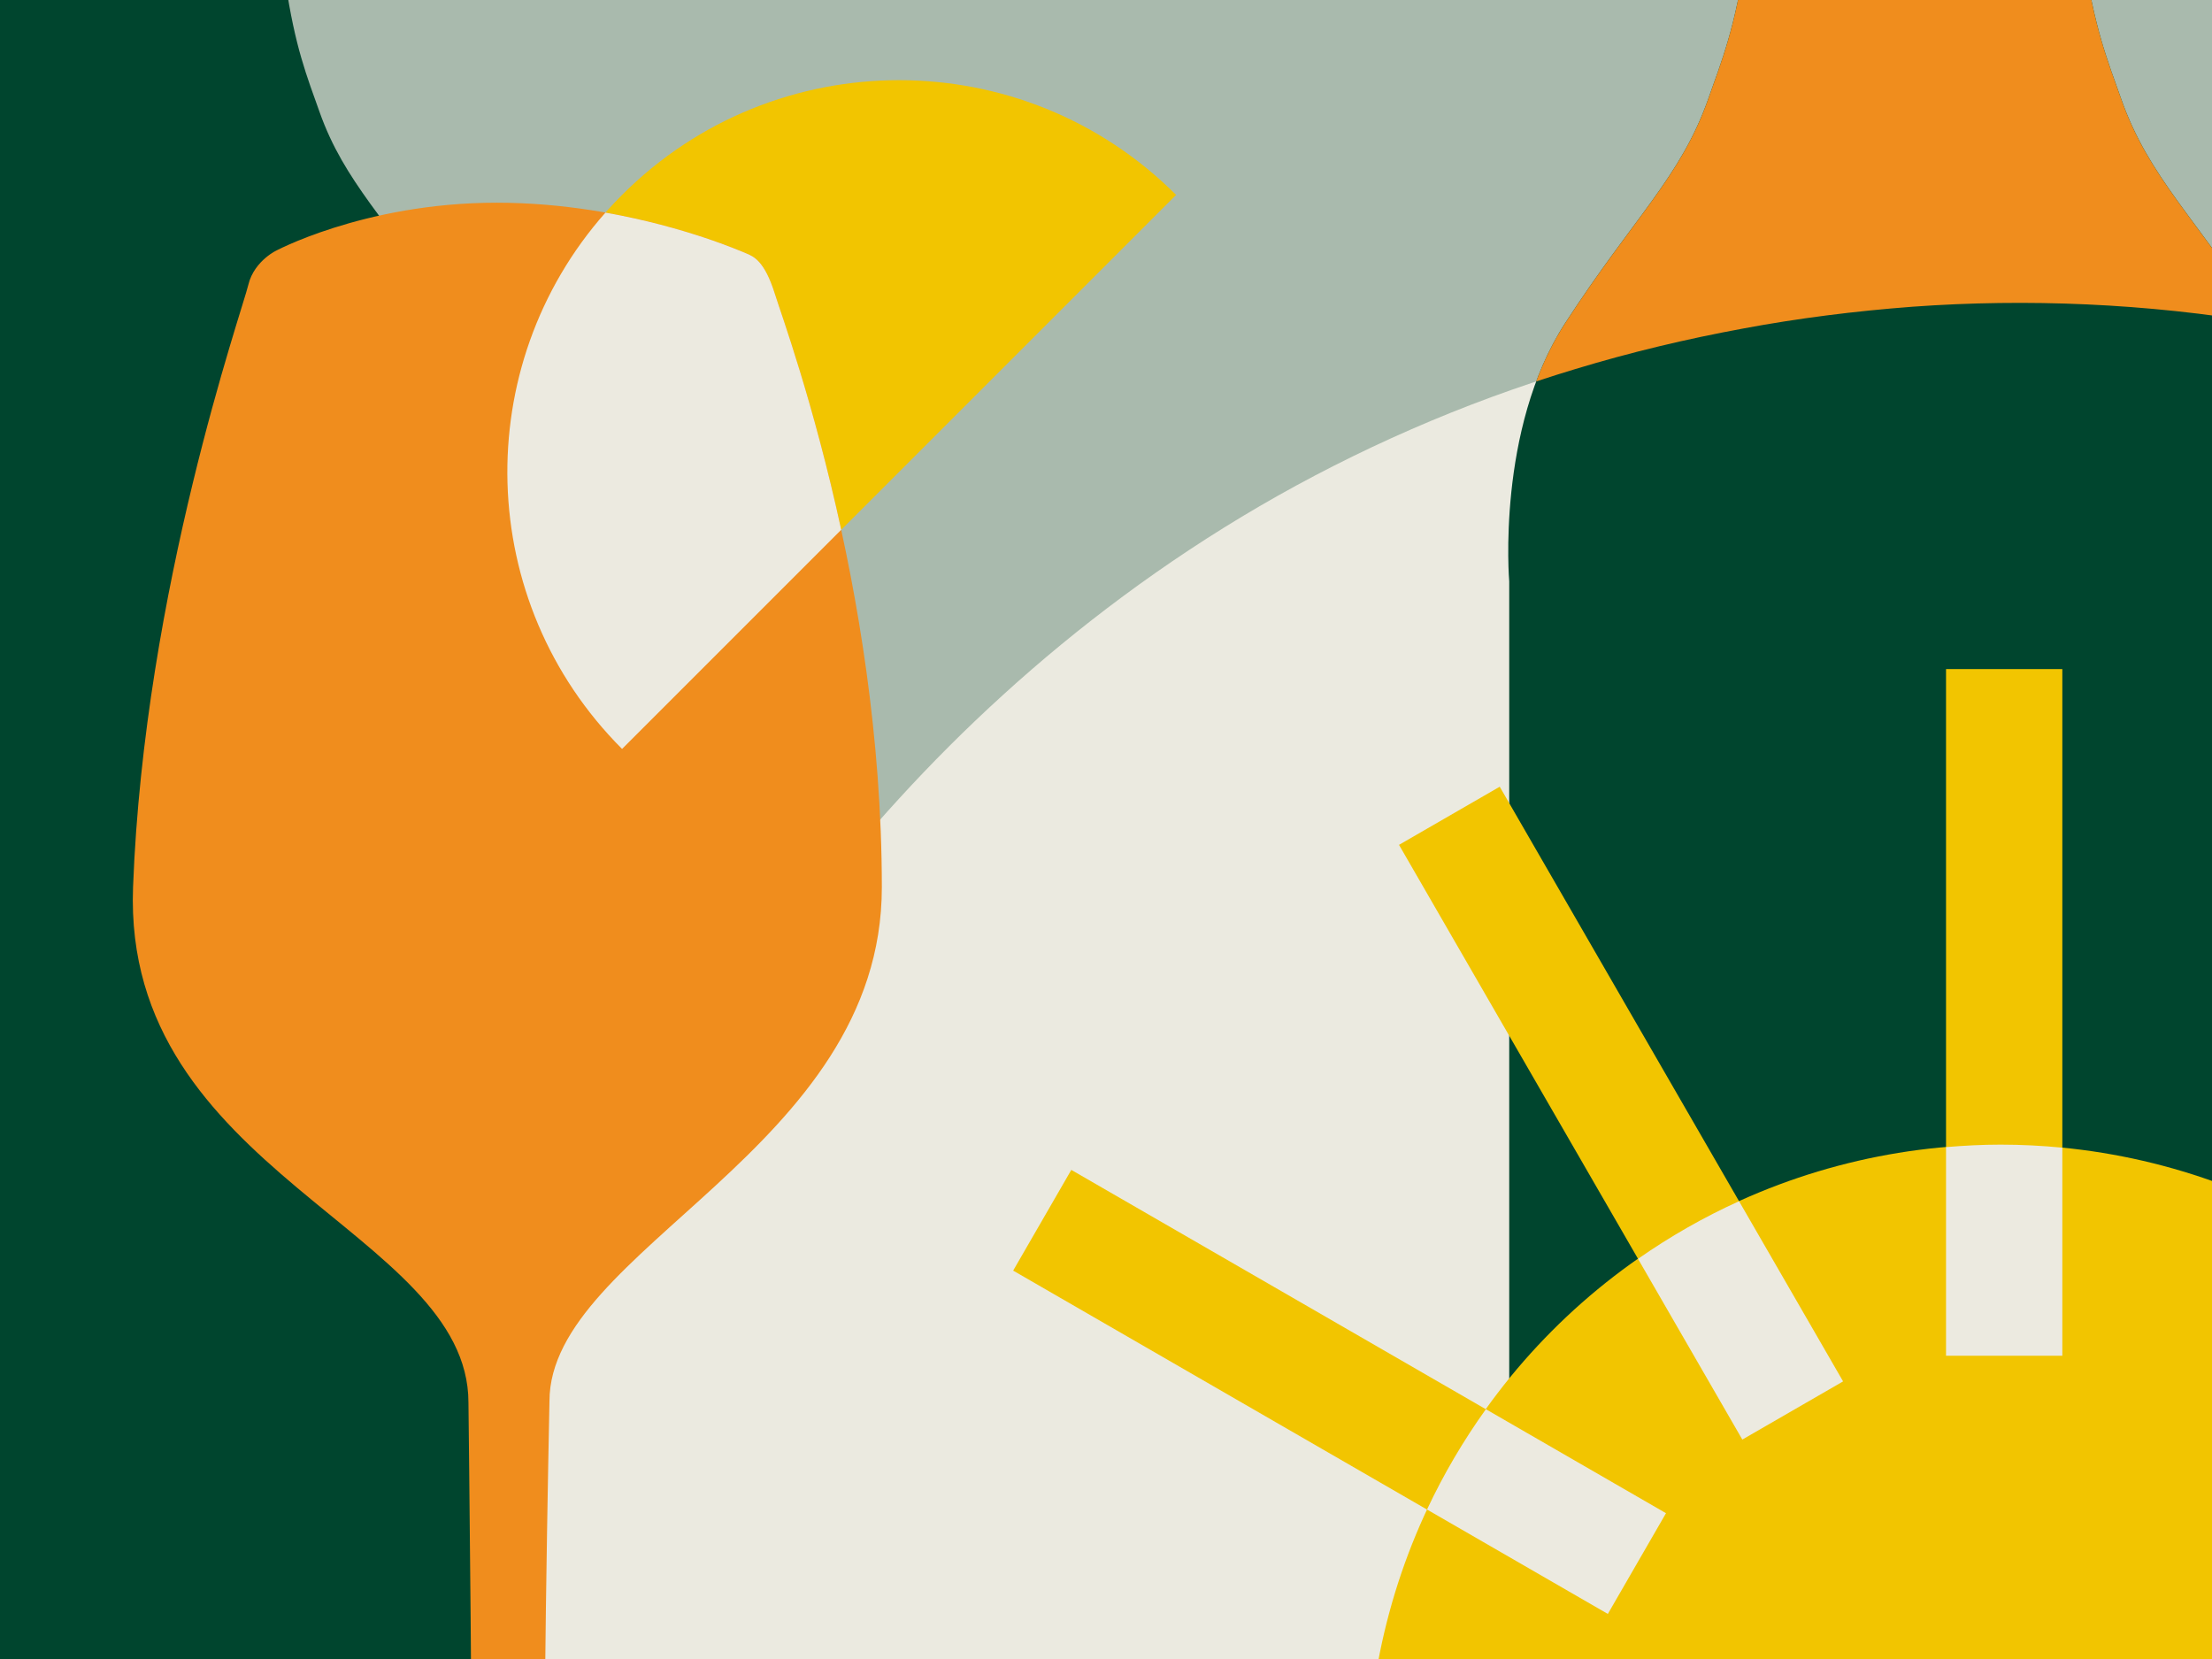
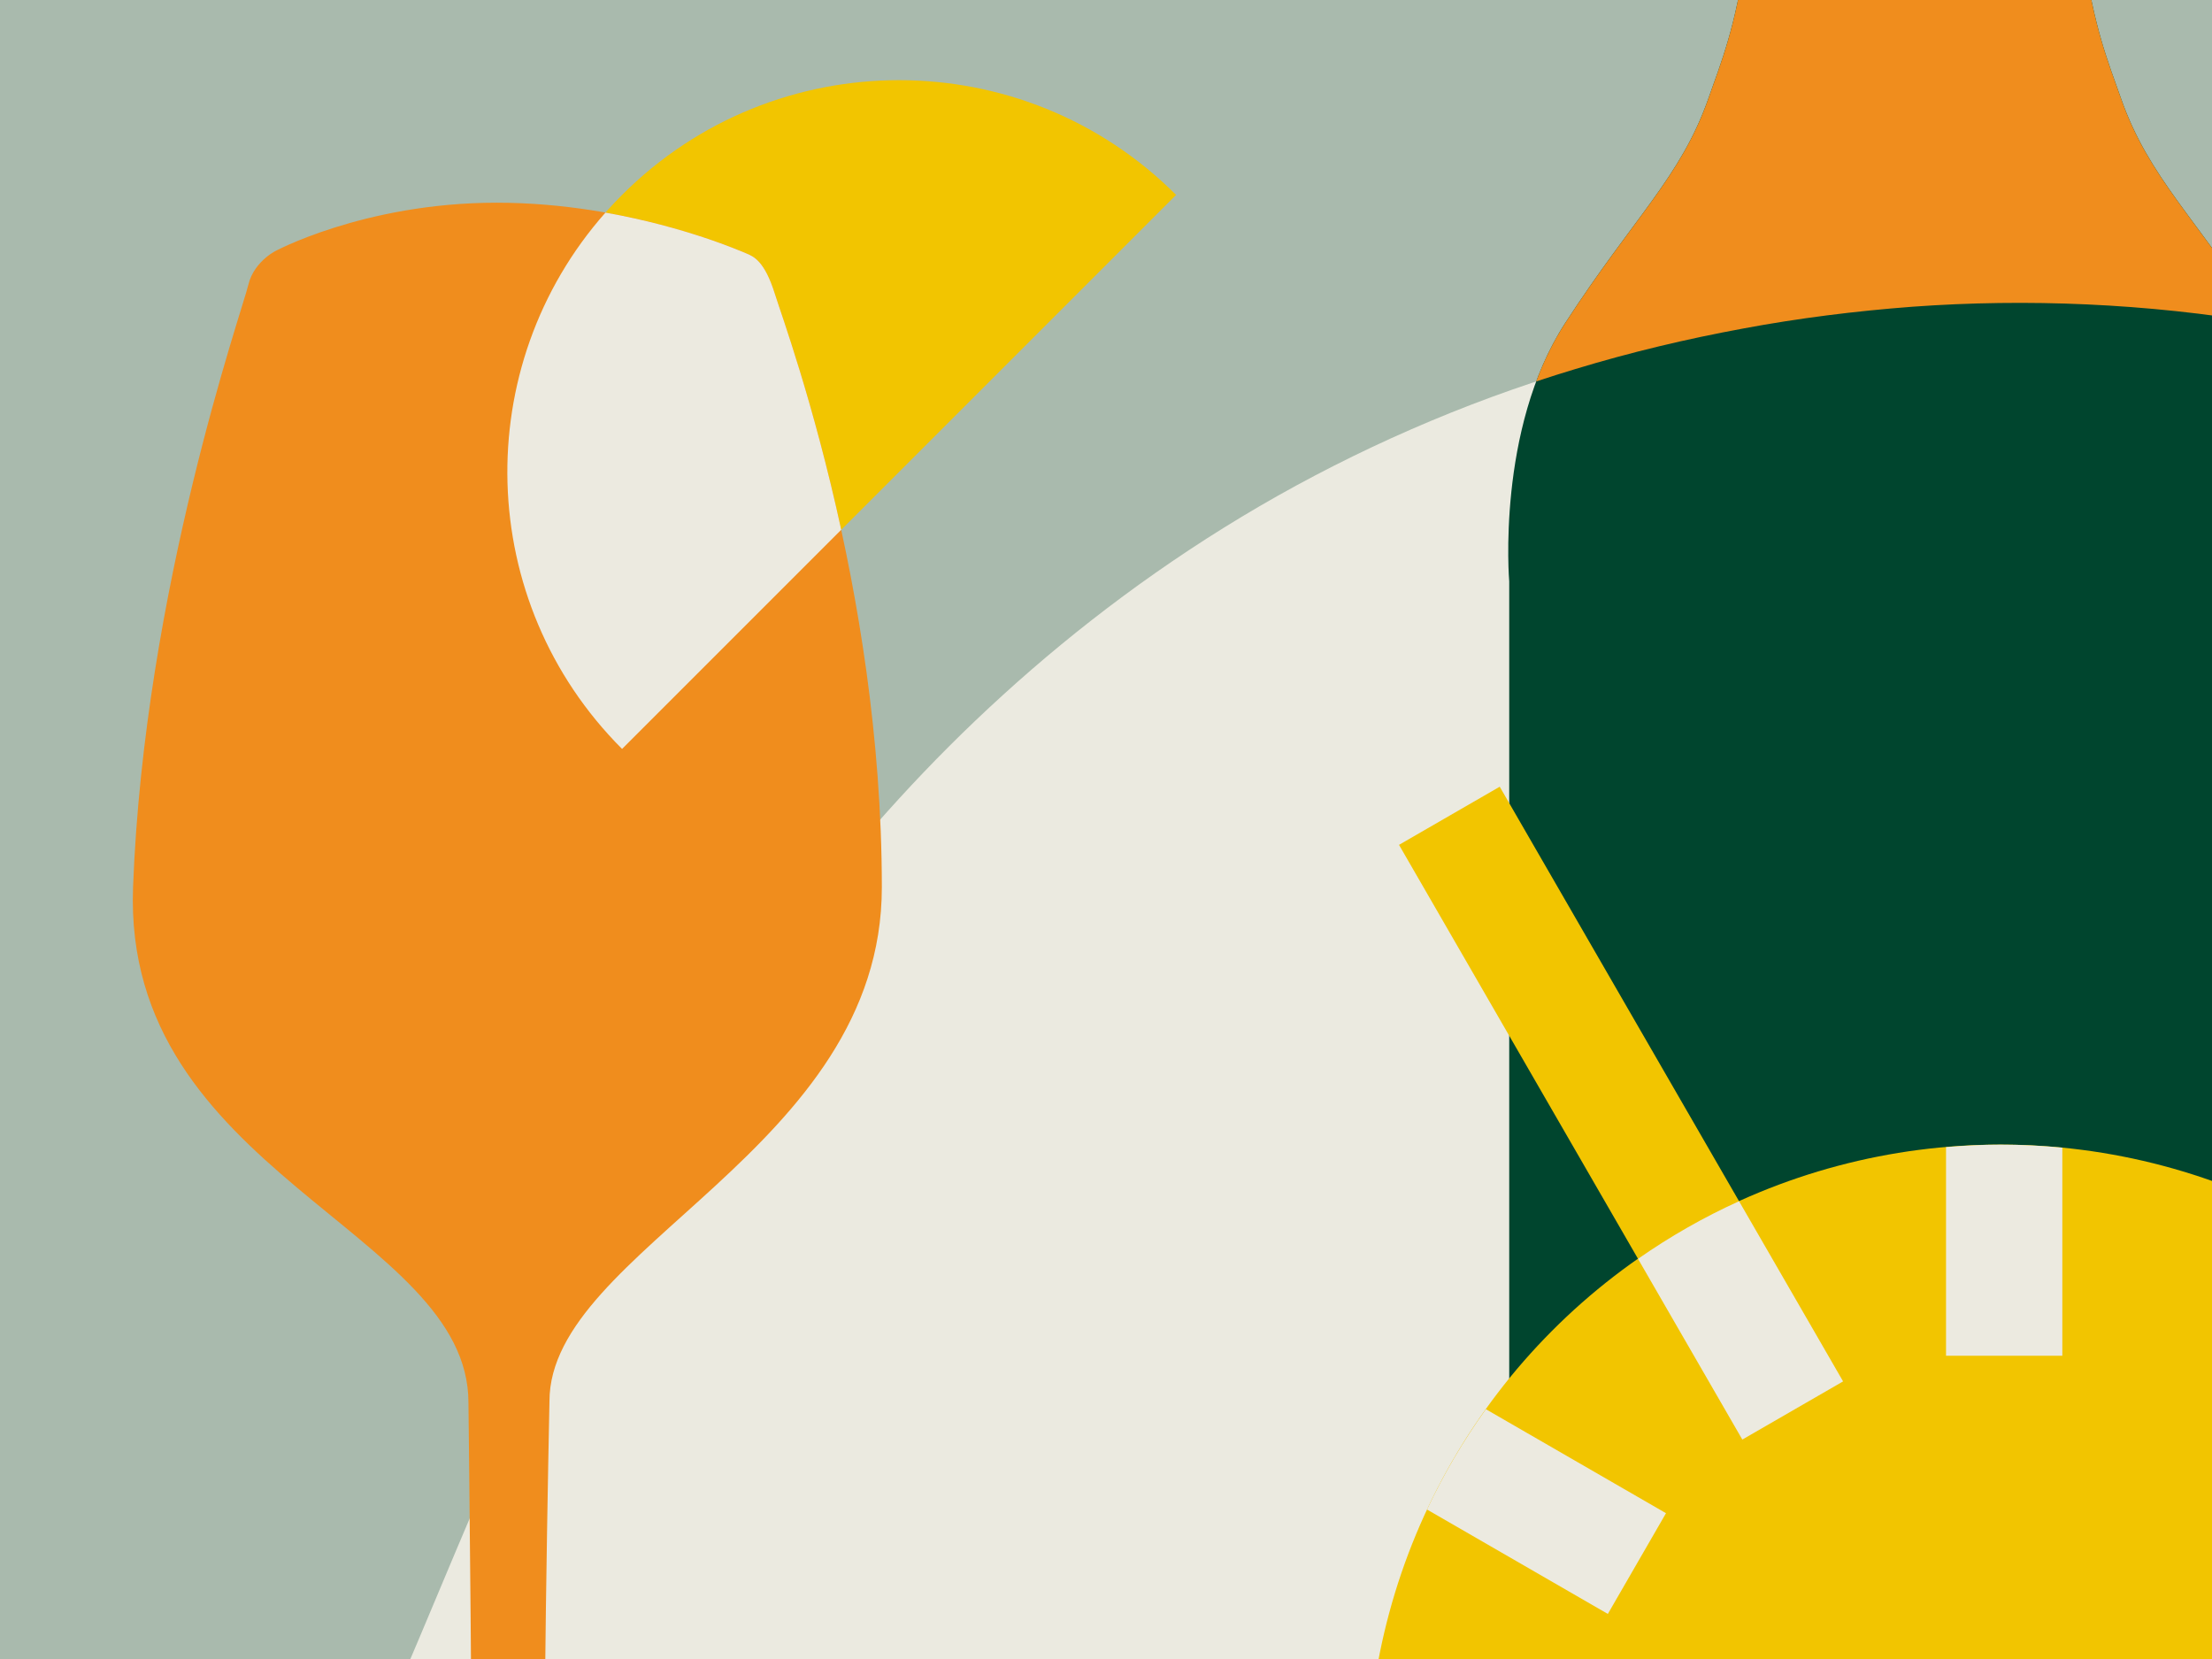
<svg xmlns="http://www.w3.org/2000/svg" id="Calque_1" data-name="Calque 1" viewBox="0 0 800 600">
  <defs>
    <style>
      .cls-1 {
        fill: none;
      }

      .cls-2 {
        fill: #ebeae0;
      }

      .cls-3 {
        fill: #00452e;
      }

      .cls-4 {
        fill: #eceae0;
      }

      .cls-5 {
        fill: #f08d1d;
      }

      .cls-6 {
        fill: #f2c500;
      }

      .cls-7 {
        fill: #a9baad;
      }

      .cls-8 {
        clip-path: url(#clippath);
      }
    </style>
    <clipPath id="clippath">
      <rect class="cls-1" x="-18.03" y="-41.18" width="820.53" height="820.53" />
    </clipPath>
  </defs>
  <g class="cls-8">
    <g>
      <rect class="cls-7" x="-239.17" y="-245.32" width="1206.69" height="1156.78" />
      <path class="cls-2" d="M1128.72,273.47c-23.43-20.99-49.11-41.64-77.56-60.94-32.26-21.89-68.08-42.16-107.15-58.65-19.49-8.31-39.8-15.54-60.59-21.75-20.83-6.08-42.14-11.16-63.69-14.75-43.07-7.4-86.9-9.25-128.69-6.22-20.91,1.58-41.37,4.17-61.18,7.87-20.33,3.73-40.73,8.58-60.74,14.66-40.09,12.03-78.67,29.06-113.5,49.34-34.84,20.31-65.91,43.77-92.83,68.27-27.02,24.53-49.93,50.17-69.81,75.71-19.83,25.56-36.67,51.06-51.41,76-14.77,24.97-27.46,49.4-38.92,73.13-22.86,47.42-40.63,92.21-57.87,132.42-8.57,20.14-17.02,38.99-25.87,56.57-8.94,17.52-18.28,33.61-30.21,48.39-2.98,3.71-6.16,7.29-9.57,10.77-3.38,3.57-7.03,6.88-10.92,10.15-7.78,6.6-16.68,12.52-26.73,17.85-20.11,10.79-44.75,17.8-72.11,22.76l-2.52,7.66c19.69,20.37,44.22,37.22,73.72,48.54,14.72,5.58,30.64,9.58,47.24,11.71,8.29,1.05,16.76,1.66,25.28,1.8,8.52.1,17.1-.24,25.69-.95,17.1-1.58,34.2-4.73,50.59-9.23,8.23-2.19,16.32-4.76,24.22-7.53,7.91-2.76,15.69-5.74,23.27-8.95,30.39-12.73,57.86-28.26,83.3-44.15,6.32-4,12.56-8.03,18.69-12.05,6.11-4.02,12.07-8.15,17.95-12.2,11.82-8.1,23.08-16.32,34.12-24.37,11.05-8.03,21.6-16.12,32.06-23.86,10.34-7.87,20.43-15.49,30.33-22.89,19.69-14.81,38.44-28.7,56.32-41.03,17.88-12.37,34.88-23.14,50.78-31.92,15.89-8.75,30.66-15.49,43.85-19.95,13.21-4.57,24.86-6.67,34.95-7.3,5.05-.27,9.77-.17,14.22.16,2.23.19,4.4.42,6.55.75,1.06.11,2.14.33,3.18.45,1.07.21,2.1.34,3.15.56,4.21.85,8.31,1.72,12.62,2.86,4.84,1.13,9.15,2.4,13.02,3.89,7.77,2.79,13.53,6.4,18.78,9.99,2.61,1.89,5.15,3.7,7.7,5.81,2.6,1.98,5.21,4.25,8.08,6.62,5.67,4.85,12.28,10.6,19.96,18.04,7.66,7.42,16.41,16.39,25.86,27.18,9.5,10.74,19.67,23.24,30.52,37.35,5.42,7.07,10.93,14.6,16.69,22.53,5.76,7.93,11.68,16.29,17.86,25.17l19.61,28.35c6.92,10.03,14.4,20.87,22.82,32.73l6.61,9.22,3.47,4.78,3.69,4.99c4.92,6.57,9.85,12.95,14.8,19.42,10.06,12.87,20.4,25.67,31.27,38.36,21.65,25.39,45.09,50.28,70.44,74.47,25.37,24.16,52.78,47.52,82.42,69.45,11.7,8.65,23.79,17.05,36.21,25.16V273.47Z" />
      <path class="cls-3" d="M818.9,116.87c-24.94-38.4-41.67-52.66-51.69-80.92-10.02-28.26-19.17-46.78-21.81-192.19v-167.75s0,0,0,0c0-3.41-23.69-6.17-52.92-6.17s-52.92,2.76-52.92,6.17h0v167.75c-2.64,145.41-11.79,163.93-21.81,192.19-10.02,28.26-26.76,42.51-51.69,80.92-24.94,38.4-20.23,93.39-20.23,93.39v642.61c0,21.01,17.03,38.04,38.04,38.04h217.23c21.01,0,38.04-17.03,38.04-38.04v-383.63h0V210.26s4.71-54.98-20.23-93.39Z" />
-       <path class="cls-3" d="M162.29,113.62c-22.54-34.71-37.66-47.59-46.72-73.13-9.06-25.54-17.32-42.28-19.71-173.7v-151.61s0,0,0,0c0-3.08-21.41-5.58-47.83-5.58S.2-287.89.2-284.81h0v151.61C-2.19-1.79-10.45,14.95-19.51,40.49c-9.06,25.54-24.18,38.42-46.72,73.13-22.54,34.71-18.28,84.4-18.28,84.4v580.77c0,18.99,15.39,34.38,34.38,34.38h196.32c18.99,0,34.38-15.39,34.38-34.38v-346.71h0v-234.06s4.26-49.69-18.28-84.4Z" />
      <path class="cls-6" d="M425.35,70.49c-55.33-55.33-145.04-55.33-200.37,0-55.33,55.33-55.33,145.04,0,200.37l200.37-200.37Z" />
      <path class="cls-5" d="M241.93,736.44l.66-.18c-19.5-2.64-43.49-15.69-45.18-51.99-1.69-36.29,1.31-177.49,1.31-177.49,0-55.13,120.25-90.95,120.21-185.97-.05-108.77-34.96-202.53-38.69-214.51-3.72-11.98-7.76-13.6-10.35-14.67-2.58-1.07-41.71-18.32-90.29-18.32-48.58,0-81.67,18.34-80.08,17.54,1.59-.8-7.57,3.1-9.71,12.16-2.2,9.32-37.62,109.94-41.69,217.8-3.9,103.32,121.3,124.21,121.3,186.44,0,0,1.77,149.31,1.03,175.11-.96,33.52-25.4,51.25-44.9,53.89l.66.17c-36.87,4.92-74.71,14.27-74.71,24.98,0,15.84,65.35,28.69,132.56,28.69,67.21,0,132.56-12.84,132.56-28.69,0-10.72-37.83-20.06-74.71-24.98Z" />
      <path class="cls-4" d="M280.25,106.31c-3.72-11.98-7.76-13.6-10.35-14.67-1.83-.76-22.03-9.64-50.93-14.75-49.23,55.65-47.24,140.72,6.01,193.97l79.26-79.26c-10.05-46.25-21.9-78.59-23.99-85.29Z" />
      <path class="cls-5" d="M630.5,118.8c19.81-3.7,40.27-6.29,61.18-7.87,41.32-3,84.63-1.22,127.24,5.98,0-.01-.02-.02-.02-.04-24.94-38.4-41.67-52.66-51.69-80.92-10.02-28.26-19.17-46.78-21.81-192.19v-167.75s0,0,0,0c0-3.41-23.69-6.17-52.92-6.17s-52.92,2.76-52.92,6.17h0v167.75c-2.64,145.41-11.79,163.93-21.81,192.19-10.02,28.26-26.76,42.51-51.69,80.92-4.32,6.65-7.75,13.8-10.47,21.08,4.71-1.56,9.44-3.07,14.19-4.49,20.01-6.08,40.41-10.93,60.74-14.66Z" />
      <g>
-         <rect class="cls-6" x="703.81" y="241.98" width="42.06" height="248.35" />
        <rect class="cls-6" x="565.24" y="278.4" width="42.06" height="248.35" transform="translate(-122.74 347.07) rotate(-30)" />
-         <rect class="cls-6" x="463.44" y="379.23" width="42.06" height="248.35" transform="translate(-193.72 671.27) rotate(-60)" />
        <circle class="cls-6" cx="723.52" cy="642.94" r="228.98" />
        <path class="cls-4" d="M745.88,415.07c-7.36-.71-14.81-1.1-22.36-1.1-6.65,0-13.21.35-19.71.9v75.46h42.06v-75.26Z" />
        <path class="cls-4" d="M630.15,520.63l36.43-21.03-37.63-65.17c-12.86,5.84-25.08,12.83-36.54,20.85l37.73,65.36Z" />
        <path class="cls-4" d="M516.1,545.94l65.4,37.76,21.03-36.43-65.14-37.61c-8.15,11.37-15.3,23.49-21.29,36.28Z" />
      </g>
    </g>
  </g>
</svg>